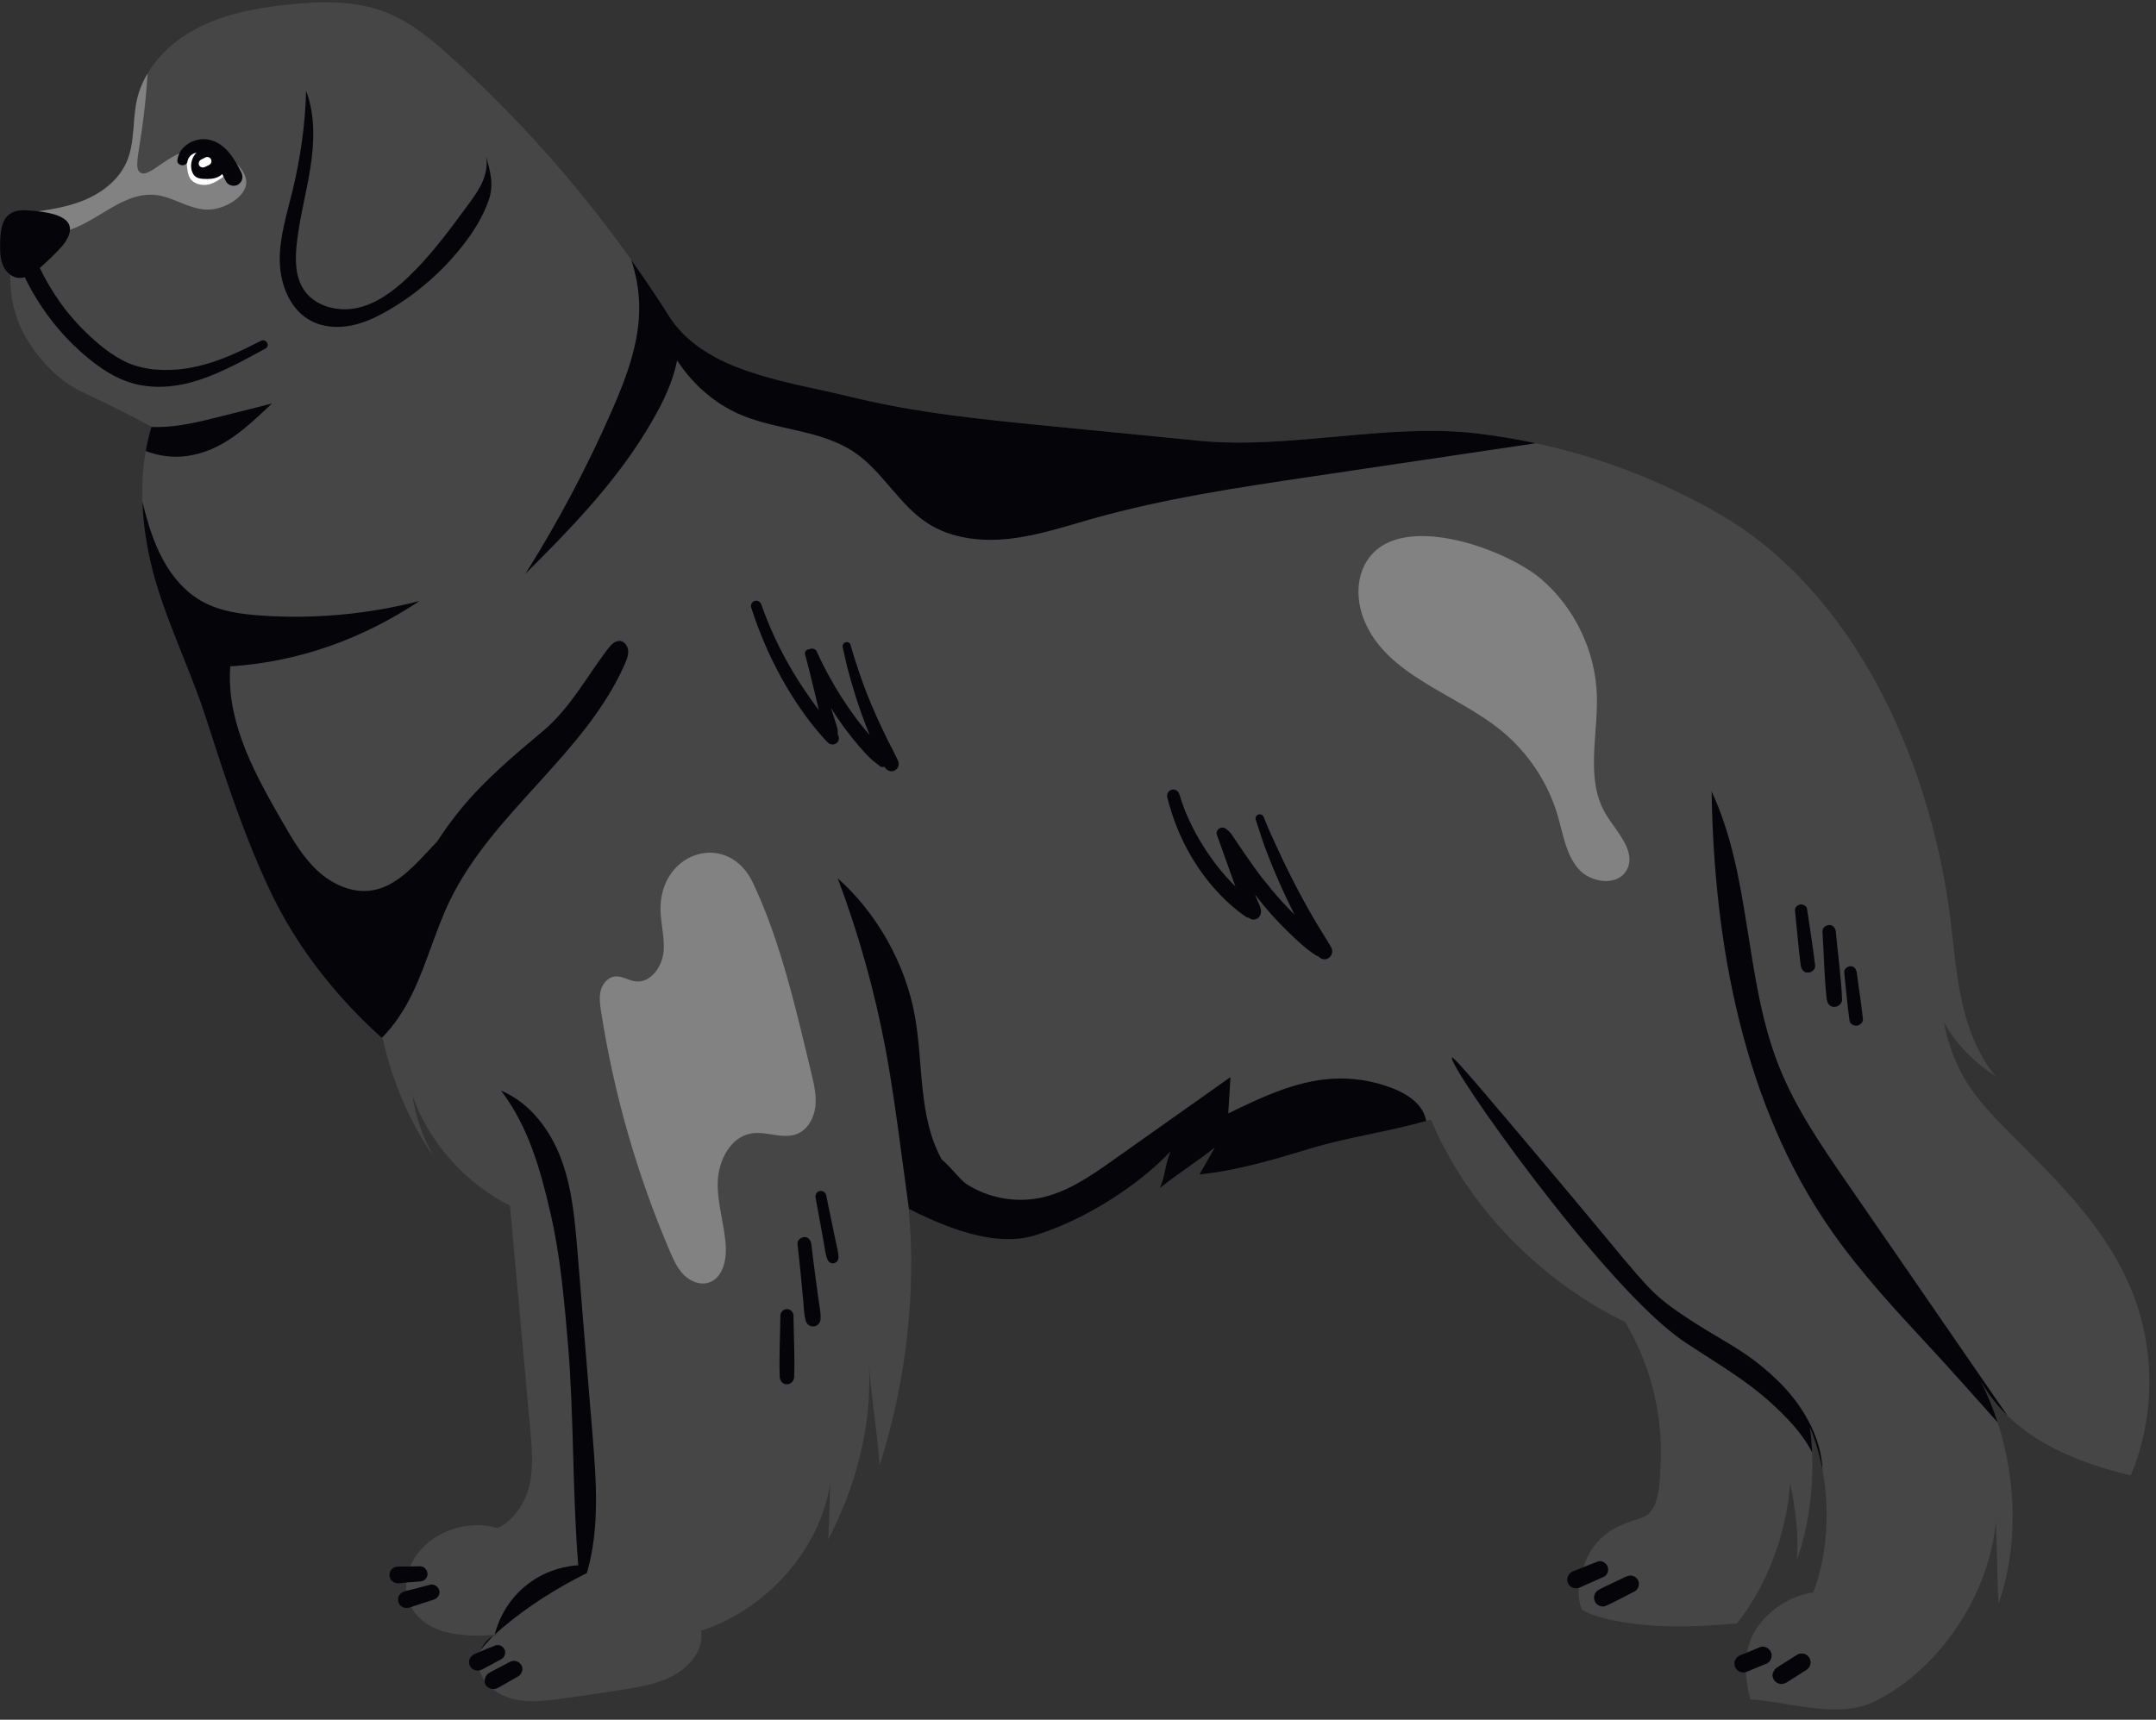
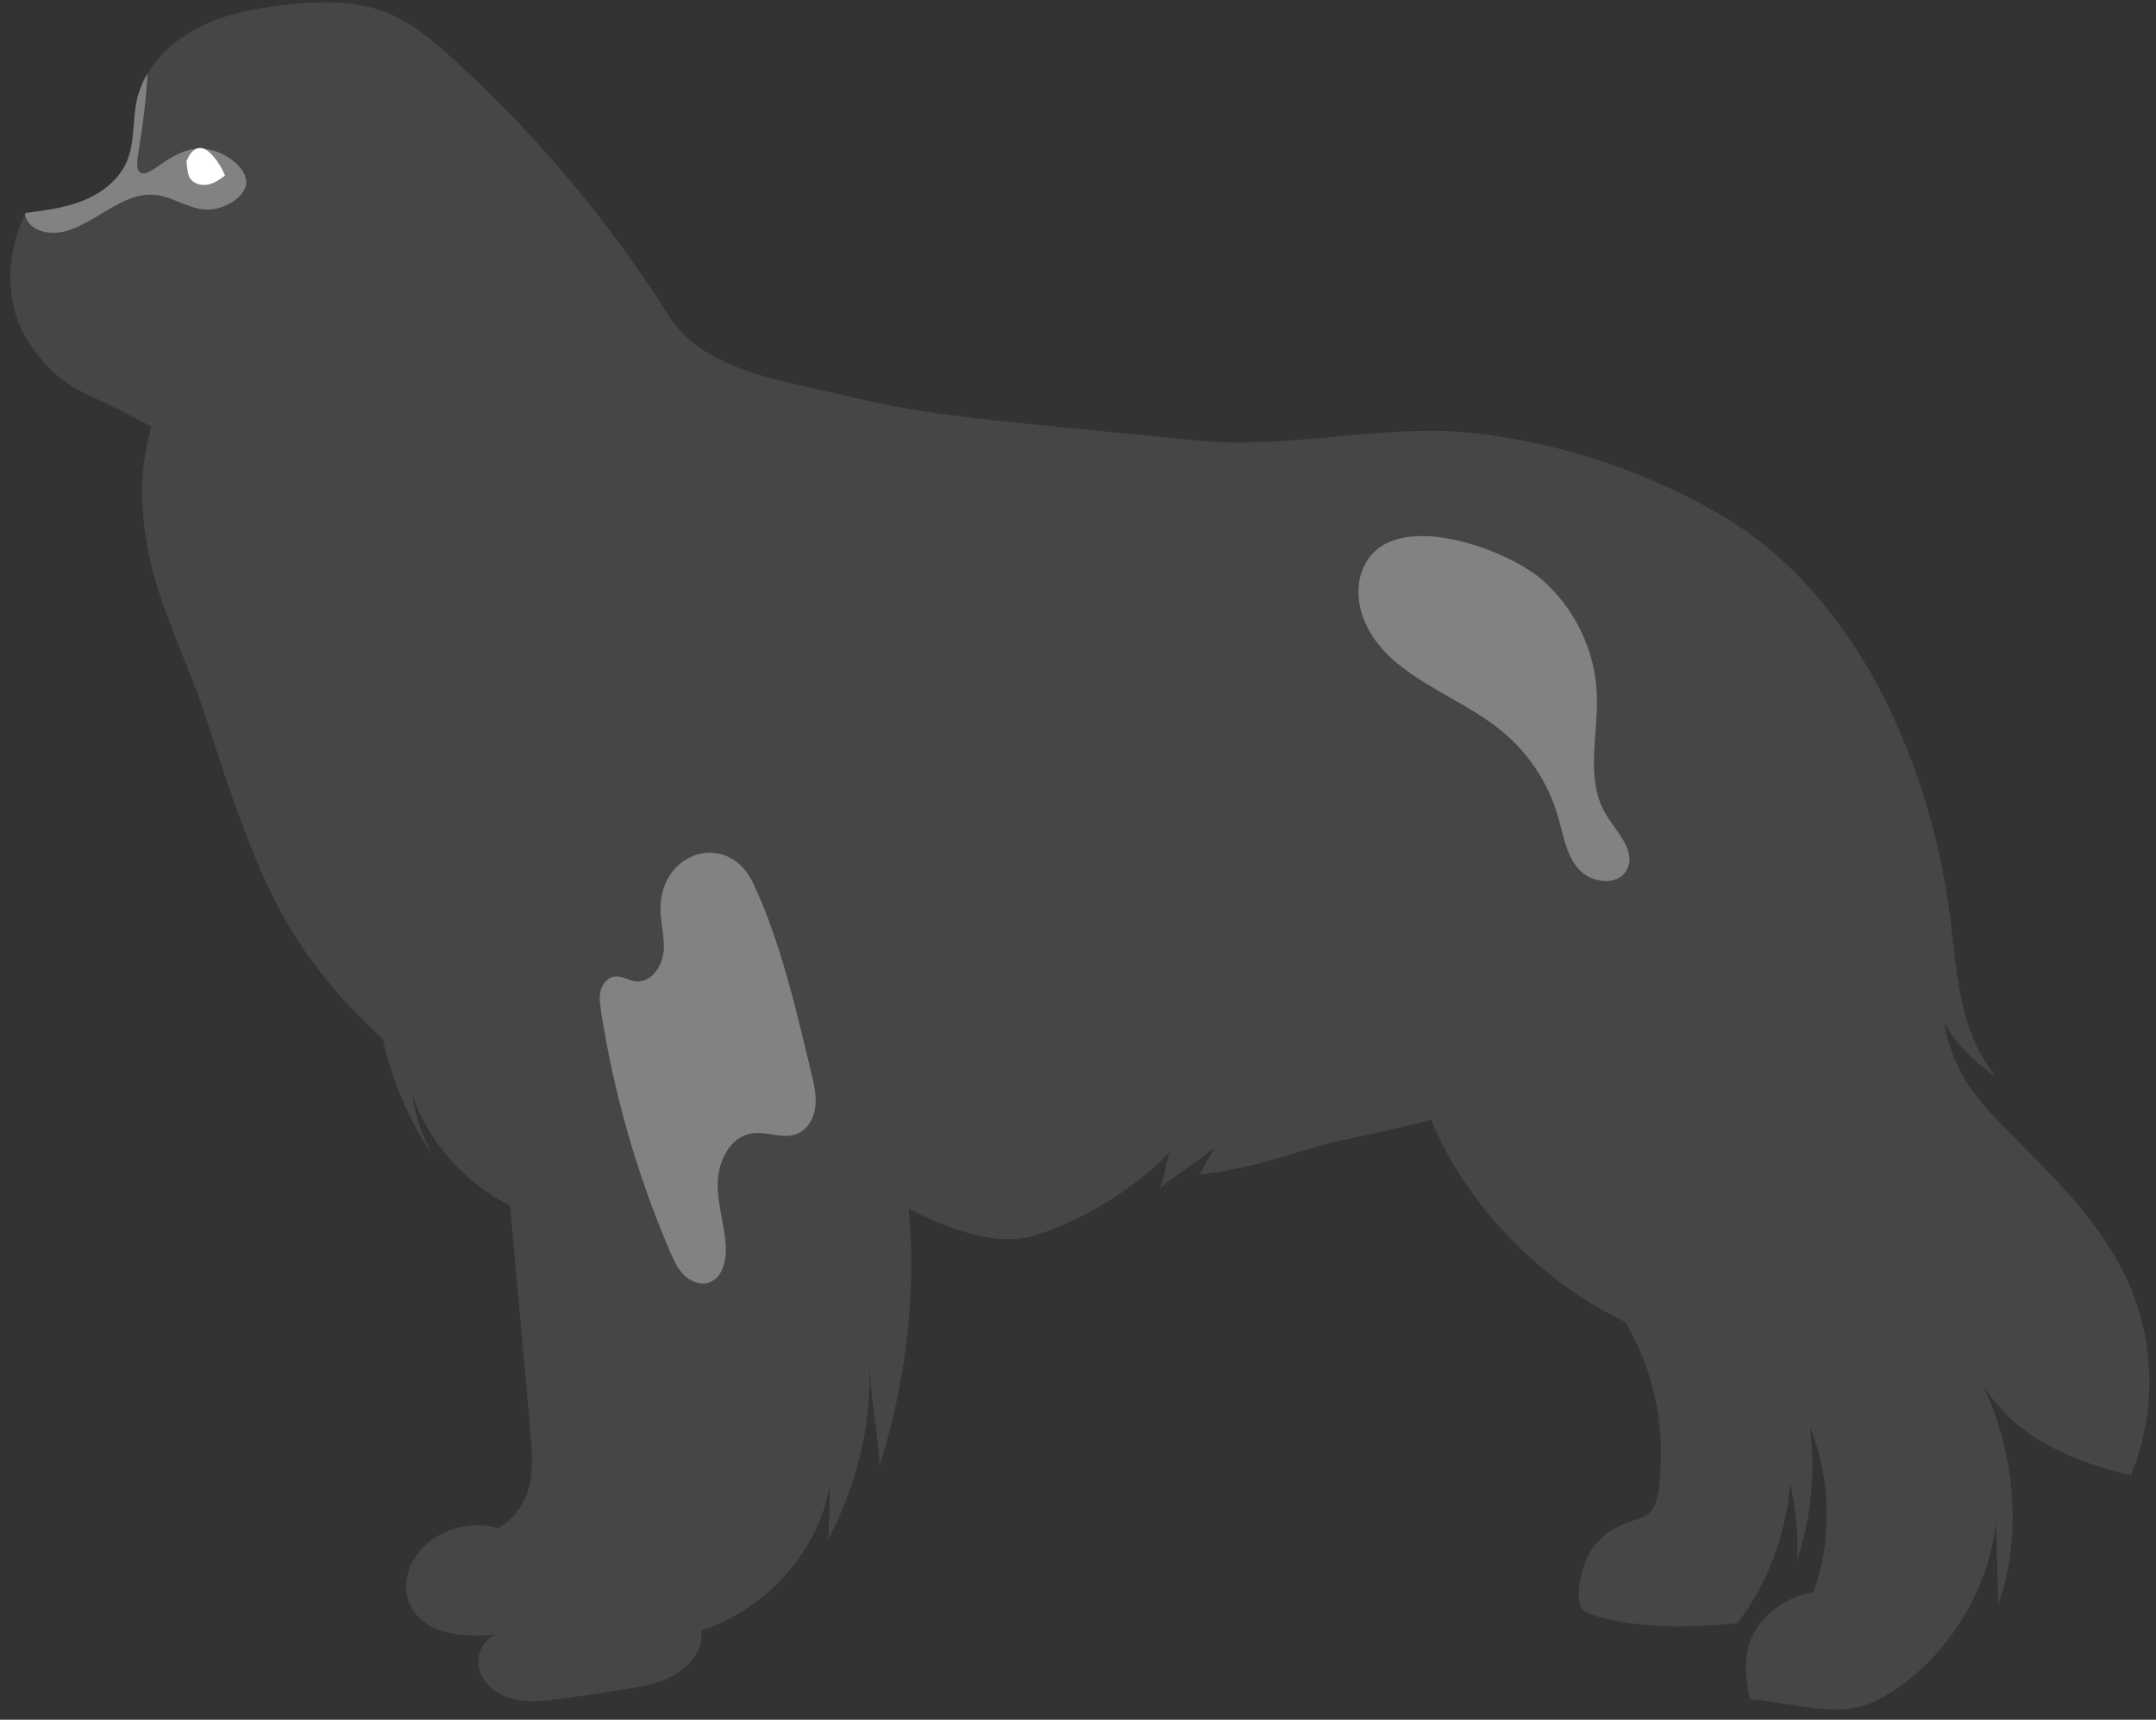
<svg xmlns="http://www.w3.org/2000/svg" height="1511.0" preserveAspectRatio="xMidYMid meet" version="1.0" viewBox="-0.1 -2.0 1893.8 1511.0" width="1893.8" zoomAndPan="magnify">
  <rect x="-0.1" y="-2.0" width="1893.8" height="1511.0" fill="#333333" stroke="none" />
  <g id="change1_1">
    <path d="M1763.235,1241.849c-9.033-8.813-16.998-18.899-23.581-30.509c5.875,11.578,10.903,23.816,14.987,36.479 c0,0,0,0,0,0.016c16.684,51.482,18.129,109.97,0.644,159.378c-0.927-21.208-1.272-51.089-2.199-72.297 c-5.954,63.61-48.481,128.712-105.524,157.524c-32.74,16.543-73.554,1.147-110.158-1.32c-5.624-19.873-6.394-43.941,4.792-61.316 c11.17-17.359,30.022-29.582,50.445-32.708c12.333-31.844,14.815-71.465,8.154-107.299c-0.016-0.031-0.016-0.063-0.016-0.079 c-2.466-13.291-6.19-26.078-11.154-37.735c1.037,7.022,1.712,14.453,2.027,22.135c0,0.016,0,0.016,0,0.016 c1.335,31.577-3.346,67.286-13.495,94.621c1.995-22.512-1.272-45.465-5.765-67.6c-3.236,43.25-19.7,89.327-46.8,123.198 c-36.526,3.409-75.031,4.65-110.897-3.142c-8.75-1.901-17.611-4.195-25.23-8.939c-5.278-12.081-2.309-24.963,1.43-37.61 c3.739-12.662,12.049-23.895,23.062-31.169c8.405-5.546,18.098-8.75,27.666-11.892c15.993-5.247,15.867-28.545,16.841-45.339 c2.545-44.067-8.436-88.809-31.074-126.685c-74.151-35.882-138.986-101.785-170.548-177.868c-1.367,0.408-2.734,0.817-4.116,1.21 c-31.766,9.128-69.737,14.547-100.921,24.005c-32.268,9.787-64.788,19.637-98.344,23.031c4.509-7.934,9.018-15.851,13.526-23.769 c-15.977,12.961-32.3,22.827-48.293,35.787c5.121-11.767,4.242-20.344,9.347-32.111c-27.414,28.733-68.747,55.44-107.456,69.705 c-4.006,1.461-7.996,2.812-11.924,4.006c-20.973,6.363-44.931,2.561-67.773-5.074c-15.082-5.043-29.692-11.751-42.621-18.302 c-0.079-0.031-0.141-0.079-0.22-0.11c7.07,74.34-2.749,154.083-25.45,225.218c-2.137-28.262-7.336-60.028-9.457-88.29 c3.048,52.613-11.28,107.048-35.803,153.707c1.194-17.375,0.817-34.044,2.011-51.403c-7.651,59.085-56.854,113.693-113.74,131.43 c2.639,15.584-7.729,29.095-21.067,37.563c-13.354,8.452-29.393,11.311-44.993,13.825c-18.726,3.032-37.5,5.828-56.289,8.405 c-13.84,1.885-28.042,3.645-41.647,0.487c-13.605-3.158-26.691-12.254-30.65-25.654c-1.681-5.703-1.1-12.034,1.194-17.532 c0.016-0.016,0.016-0.031,0.016-0.031c2.247-5.357,6.111-9.945,11.091-12.395c0.016,0,0.016-0.016,0.031-0.016 c1.634-0.801,3.362-1.382,5.216-1.665c-1.351,0.188-2.702,0.361-4.022,0.518c-5.986,0.676-11.688,0.974-17.407,0.864 c-6.52-0.094-13.055-0.723-20.062-1.917c-14.815-2.514-29.503-10.463-36.321-23.864c-4.949-9.709-5.247-21.476-1.744-31.797 c3.503-10.337,10.589-19.245,19.276-25.859c16.495-12.552,39.024-16.778,58.944-11.028c14.422-7.227,24.665-22.842,27.995-38.615 c3.346-15.789,1.917-32.143,0.456-48.214c-5.907-65.479-11.83-130.958-17.752-196.438c-39.102-19.543-72.093-56.242-85.886-97.716 c3.001,20.03,9.143,37.798,19.308,55.331c-21.853-31.436-36.871-66.877-45.15-104.252c-0.283-0.251-0.581-0.518-0.864-0.785 c-5.907-5.326-11.688-10.793-17.328-16.417c-5.64-5.609-11.107-11.374-16.433-17.297c-25.717-28.498-47.68-60.342-64.128-94.967 c-23.424-49.329-40.218-101.502-56.949-153.502c-4.933-15.333-11.248-31.451-17.768-47.821 c-4.085-10.227-8.232-20.549-12.175-30.839c-6.473-16.857-12.395-33.604-16.495-49.628c-5.059-19.795-8.358-40.265-9.065-60.703 c-0.518-14.956,0.346-29.88,2.938-44.506c1.241-7.132,2.906-14.186,5.011-21.146c0.016-0.063,0.047-0.141,0.063-0.204 c-10.918-5.876-27.602-14.61-48.67-24.712c-10.604-5.09-12.034-5.593-15.286-7.289c-33.776-17.642-50.131-53.273-51.01-55.236 c-7.132-16.056-9.347-31.954-9.018-46.234c0.597-26.346,9.85-47.177,12.819-53.273c0.204-0.424,0.377-0.786,0.518-1.068 c3.676-0.471,7.368-0.943,11.044-1.445h0.047c13.621-1.885,27.194-4.383,39.888-9.536c16.15-6.551,31.059-18.019,37.971-34.028 c7.321-16.951,4.87-36.447,8.955-54.451c1.854-8.169,5.043-15.883,9.3-23.031c9.724-16.417,24.932-29.849,41.883-38.961 c24.335-13.086,52.079-18.349,79.54-21.444c29.77-3.362,60.845-4.195,88.667,6.912c21.884,8.735,40.265,24.288,57.703,40.123 c58.535,53.163,111.305,112.656,157.116,177.099c7.007,9.834,13.841,19.795,20.502,29.865c4.273,6.425,8.468,12.898,12.584,19.418 c2.749,4.336,5.797,8.358,9.143,12.081c34.703,38.882,99.083,46.313,151.083,59.085c56.98,13.998,115.61,19.779,174.004,25.513 c43.988,4.32,87.976,8.656,131.964,12.976c78.079,7.682,164.578-15.616,242.499-6.582c17.721,2.058,35.332,4.98,52.754,8.75 c56.415,12.175,110.928,33.132,160.902,62.007c118.155,68.307,183.901,213.923,202.329,349.17 c3.456,25.309,5.106,50.916,10.29,75.926c5.2,25.026,14.217,49.832,30.619,69.422c-18.129-11.877-35.536-28.686-45.575-47.9 c1.712,12.694,7.478,28.953,13.071,40.485c9.395,19.323,23.753,35.787,38.882,51.057c42.527,42.967,86.751,84.096,110.881,139.536 c22.89,52.534,23.314,114.416,1.162,167.264c-41.333-10.07-80.058-25.12-108.242-52.55 C1763.251,1241.881,1763.251,1241.865,1763.235,1241.849z" fill="#464646" />
  </g>
  <g id="change2_1">
    <path d="M216.178,159.4c-1.235,12.334-20.337,23.601-35.725,22.748c-15.302-0.848-28.702-11.186-43.925-12.835 c-28.765-3.126-51.403,24.366-79.351,31.891c-13.118,3.535-30.352,0.314-34.75-12.537c-0.283-0.817-0.503-1.65-0.644-2.482 c0.204-0.424,0.377-0.786,0.518-1.068c3.676-0.471,7.368-0.943,11.044-1.445h0.047c13.621-1.885,27.194-4.383,39.888-9.536 c16.15-6.551,31.059-18.019,37.971-34.028c7.321-16.951,4.87-36.447,8.955-54.451c1.854-8.169,5.043-15.883,9.3-23.031 c-0.643,11.211-1.967,28.481-5.003,49.577c-3.427,23.816-6.36,33.904-1.532,37.286c9.059,6.347,28.021-23.125,55.912-20.834 C197.771,130.207,217.515,146.058,216.178,159.4z M661.256,773.638c-21.184-44.726-78.517-28.966-81.099,19.569 c-0.721,13.556,3.766,27.035,2.656,40.565c-1.111,13.53-11.435,28.299-24.888,26.479c-6.124-0.828-11.745-4.997-17.887-4.311 c-6.138,0.686-10.827,6.266-12.414,12.235c-1.588,5.969-0.715,12.284,0.232,18.387c11.258,72.569,31.673,143.712,60.606,211.209 c3.138,7.321,6.496,14.778,12.123,20.415c5.627,5.637,14.075,9.147,21.69,6.811c11.95-3.665,15.79-18.772,15.18-31.257 c-0.93-19.026-7.496-37.576-7.114-56.621c0.382-19.045,11.009-40.332,29.83-43.275c13.25-2.072,27.387,5.449,39.832,0.452 c9.189-3.69,14.727-13.552,16.011-23.371s-0.953-19.723-3.272-29.35C699.383,886.121,685.771,825.394,661.256,773.638z M1198.547,494.411c-7.738,15.174-6.607,33.797,0.005,49.494c20.298,48.188,80.094,63.258,120.502,96.443 c23.339,19.168,40.718,45.493,49.174,74.486c4.698,16.108,7.1,33.785,18.064,46.487s34.933,15.701,42.656,0.805 c8.434-16.267-8.973-33.016-18.455-48.695c-18.412-30.442-6.768-69.247-7.951-104.804c-1.289-38.742-19.478-76.627-48.904-101.861 C1322.65,480.193,1224.426,443.666,1198.547,494.411z" fill="#828282" />
  </g>
  <g id="change3_1">
    <path d="M197.531,152.252c-4.415,3.221-9.175,6.755-14.516,7.839c-5.341,1.084-11.405-0.047-15.129-4.037 c-3.566-3.833-3.55-11.264-4.163-16.464c1.147-2.576,2.325-5.2,4.132-7.384c1.791-2.184,4.32-3.928,7.148-4.147 c1.351-0.11,2.655,0.126,3.88,0.597c2.592,0.958,4.917,2.969,6.865,5.027c4.682,4.949,8.468,10.761,11.138,17.03 C197.122,151.215,197.326,151.733,197.531,152.252z" fill="#FFF" />
  </g>
  <g id="change4_1">
-     <path d="M426.009,132.125c0.309,0.932,0.558,1.876,0.762,2.829C426.517,134.022,426.262,133.08,426.009,132.125z M272.902,279.813c10.732,5.736,23.607,6.574,35.541,4.197c11.934-2.377,23.066-7.764,33.554-13.934 c24.535-14.433,46.349-33.474,63.965-55.834c9.654-12.254,18.123-25.635,23.232-40.375c4.785-13.806,1.326-25.143-2.423-38.913 c1.552,7.242,0.185,14.999-2.688,21.885c-3.251,7.792-8.297,14.679-13.295,21.483c-16.419,22.35-32.956,44.834-53.107,63.887 c-12.686,11.995-27.351,22.837-44.435,26.437s-36.951-1.637-46.549-16.221c-7.327-11.133-7.602-25.42-6.29-38.683 c2.263-22.876,8.47-45.168,12.062-67.873c3.592-22.705,4.443-46.579-3.705-68.074c-0.703,29.818-5.054,59.666-12.117,88.644 c-4.899,20.101-11.349,40.196-11.02,60.882C245.957,248.007,254.656,270.06,272.902,279.813z M138.524,373.244 c-1.869,0.016-3.755-0.016-5.64-0.11c-2.105,6.96-3.77,14.013-5.011,21.146c11.688,4.446,24.366,6.143,36.494,4.367 c30.902-4.54,51.639-24.602,74.355-46.062c-15.003,3.786-30.006,7.556-45.009,11.327 C175.568,368.484,157.219,373.071,138.524,373.244z M433.259,1435.412c-4.98,2.451-8.845,7.038-11.091,12.395 C425.435,1443.393,429.237,1439.292,433.259,1435.412z M507.143,1097.742c-2.262-27.445-4.603-55.299-14.202-81.111 c-9.583-25.812-27.524-49.785-52.958-60.358c23.942,31.279,34.578,69.124,43.422,107.503c8.86,38.395,12.222,77.812,15.537,117.055 c5.09,60.012,3.818,132.482,8.908,192.479c-6.877,0.419-28.827,2.629-48.465,19.92c-17.528,15.433-23.154,34.022-24.9,41.019 c2.419-2.278,4.917-4.462,7.415-6.582c21.853-18.443,47.853-34.845,73.491-47.491c11.531-39.558,8.248-81.708,4.87-122.758 C515.893,1204.193,511.51,1150.967,507.143,1097.742z M1559.712,1209.408c-30.125-28.394-48.949-33.078-87.049-59.651 c-27.127-18.919-31.674-28.721-103.746-114.357c-61.371-72.921-92.056-109.381-93.618-108.237 c-5.594,4.096,133.654,202.57,204.136,249.82c25.309,16.967,52.11,32.048,74.764,52.456c14.877,13.401,28.828,27.791,37.453,44.679 c-0.314-7.682-0.99-15.113-2.027-22.135c4.964,11.657,8.688,24.445,11.154,37.735 C1599.647,1259.429,1582.13,1230.538,1559.712,1209.408z M1763.235,1241.849c-23.172-33.635-46.344-67.286-69.532-100.937 c-23.863-34.609-47.711-69.234-71.559-103.843c-22.355-32.441-44.883-65.228-59.478-101.816 c-30.839-77.356-24.115-166.463-59.305-241.934c2.042,134.525,28.011,275.302,104.943,385.664 c25.435,36.479,55.771,69.234,85.996,101.848c19.37,20.894,39.888,44.004,60.342,66.987c-4.085-12.662-9.112-24.9-14.987-36.479 C1746.237,1222.95,1754.202,1233.036,1763.235,1241.849z M544.831,561.214c-4.65-0.675-8.436,3.503-11.264,7.242 c-18.035,23.832-33.337,52.251-56.242,71.465c-25.717,21.538-51.592,43.265-72.863,69.203c-7.384,9.002-14.139,18.428-20.486,28.137 c-3.519,3.755-7.069,7.525-10.604,11.28c-13.181,14.013-27.838,28.844-46.847,31.797c-17.281,2.702-34.845-5.357-47.68-17.234 c-12.851-11.893-21.774-27.288-30.525-42.433c-23.691-41.066-48.151-84.991-46.407-132.388c0.063-1.602,0.157-3.205,0.283-4.807 c0.283-0.016,0.55-0.031,0.833-0.047c60.232-4.053,115.076-24.099,165.442-57.373c-45.292,11.672-92.485,16.008-139.143,12.804 c-18.114-1.241-36.683-3.786-52.456-12.756c-16.668-9.473-28.875-25.45-37.091-42.778c-6.708-14.17-11.013-29.299-14.846-44.538 c0.707,20.439,4.006,40.909,9.065,60.703c4.1,16.024,10.023,32.771,16.495,49.628c3.943,10.29,8.091,20.612,12.175,30.839 c6.52,16.37,12.835,32.488,17.768,47.821c16.731,52,33.525,104.173,56.949,153.502c16.448,34.625,38.411,66.469,64.128,94.967 c5.326,5.923,10.793,11.688,16.433,17.297c5.64,5.624,11.421,11.091,17.328,16.417c11.123-11.138,20.03-24.963,26.896-39.165 c12.757-26.393,20.124-55.142,32.897-81.519C432.85,711.26,514.275,660.47,548.916,581.009c1.555-3.598,3.048-7.399,2.749-11.311 C551.367,565.786,548.712,561.78,544.831,561.214z M814.713,457.748c20.941,13.495,47.256,16.386,72.015,13.605 c24.759-2.765,48.591-10.746,72.58-17.517c63.17-17.831,128.319-27.54,193.264-37.186c65.464-9.74,130.927-19.449,196.375-29.189 c-17.422-3.77-35.033-6.692-52.754-8.75c-77.922-9.033-164.421,14.265-242.499,6.582c-43.988-4.32-87.976-8.656-131.964-12.976 c-58.394-5.734-117.024-11.515-174.004-25.513c-52-12.772-116.38-20.203-151.083-59.085c-3.346-3.723-6.394-7.745-9.143-12.081 c-4.116-6.52-8.311-12.992-12.584-19.418c-6.661-10.07-13.495-20.03-20.502-29.865c3.927,12.128,6.41,24.649,6.897,37.61 c1.225,33.117-10.918,65.196-24.256,95.548c-21.633,49.282-46.91,96.978-75.565,142.553c38.568-38.364,76.963-77.984,105.414-124.36 c12.065-19.685,23.314-40.406,27.728-63.06c1.587,2.388,3.126,4.572,4.524,6.488c13.573,18.459,31.986,33.462,53.288,42.087 c32.064,12.976,69.517,12.788,98.109,32.268C775.265,412.331,789.593,441.535,814.713,457.748z M1222.843,954.089 c-17.03-6.63-35.536-9.442-53.775-8.185c-31.891,2.184-61.536,16.417-90.27,30.383c0.644-10.636,1.288-21.271,1.932-31.923 c-34.311,24.288-68.606,48.575-102.916,72.863c-19.92,14.092-40.642,28.545-64.584,33.321c-21.868,4.367-45.37-0.047-64.16-12.05 c-5.461-3.485-13.906-15.096-21.984-21.763c-20.859-37.78-15.904-84.224-23.716-126.806c-8.295-45.308-33.211-89.657-67.647-120.26 c18.334,48.622,32.394,98.832,41.993,149.889c5.703,30.352,9.819,60.97,13.935,91.573c2.199,16.354,4.414,32.708,6.614,49.062 c12.929,6.539,27.523,13.239,42.602,18.281c0.007,0.007,0.013,0.014,0.019,0.021c0.306,0.102,0.614,0.196,0.921,0.297 c0.091,0.03,0.183,0.058,0.274,0.088c3.197,1.048,6.413,2.014,9.639,2.891c0.386,0.105,0.771,0.213,1.157,0.315 c0.824,0.218,1.648,0.425,2.473,0.63c0.509,0.127,1.018,0.252,1.528,0.373c0.774,0.185,1.548,0.365,2.323,0.537 c0.573,0.128,1.146,0.249,1.719,0.37c0.73,0.154,1.46,0.309,2.19,0.452c0.689,0.135,1.376,0.255,2.064,0.379 c0.856,0.154,1.711,0.304,2.566,0.442c1.018,0.164,2.035,0.321,3.05,0.459c0.543,0.074,1.085,0.134,1.627,0.201 c0.796,0.098,1.592,0.193,2.386,0.275c0.557,0.057,1.113,0.106,1.669,0.155c0.794,0.07,1.586,0.132,2.377,0.184 c0.533,0.035,1.066,0.069,1.597,0.096c0.858,0.044,1.714,0.073,2.568,0.096c0.454,0.012,0.909,0.03,1.362,0.036 c1.208,0.016,2.411,0.01,3.61-0.02c0.096-0.002,0.193,0,0.288-0.003c1.303-0.037,2.599-0.107,3.89-0.2 c0.367-0.027,0.731-0.066,1.097-0.097c0.924-0.079,1.845-0.168,2.762-0.278c0.442-0.053,0.882-0.114,1.323-0.174 c0.851-0.116,1.698-0.246,2.541-0.39c0.442-0.075,0.883-0.151,1.323-0.234c0.882-0.167,1.758-0.354,2.631-0.553 c0.377-0.086,0.756-0.163,1.131-0.255c1.237-0.302,2.468-0.629,3.685-0.999c3.927-1.194,7.918-2.545,11.924-4.006 c38.709-14.265,80.042-40.972,107.456-69.705c-5.106,11.767-4.226,20.344-9.347,32.111c15.993-12.961,32.315-22.827,48.293-35.787 c-4.509,7.918-9.018,15.836-13.526,23.769c33.557-3.393,66.076-13.244,98.344-23.031c31.184-9.457,69.155-14.877,100.921-24.005 c-0.393-2.027-1.005-4.022-1.854-6.001C1245.968,965.558,1234.374,958.567,1222.843,954.089z M175.774,331.555 c19.99-6.779,38.78-17.241,57.287-27.258c4.496-2.434,0.528-9.109-3.989-6.825c-16.03,8.105-31.98,16.042-49.389,20.776 c-4.168,1.133-8.38,2.11-12.632,2.875c-1.041,0.187-2.085,0.362-3.13,0.524c-0.196,0.031-1.248,0.189-0.99,0.155 c-0.719,0.101-1.439,0.198-2.158,0.302c-1.393,0.203-0.624,0.085-0.317,0.046c-0.463,0.059-0.926,0.115-1.389,0.168 c-1.275,0.147-2.553,0.273-3.832,0.378c-4.305,0.353-8.63,0.464-12.947,0.298c-2.094-0.081-4.192-0.193-6.281-0.361 c-0.927-0.074-1.853-0.163-2.778-0.265c-0.253-0.028-0.505-0.06-0.757-0.09c-0.077-0.016-1.094-0.154-1.34-0.194 c-4.222-0.673-8.427-1.619-12.509-2.893c-2-0.624-3.946-1.364-5.899-2.117c-0.002-0.001-0.002-0.001-0.005-0.002 c-0.02-0.01-0.023-0.011-0.046-0.022c-0.521-0.245-1.052-0.469-1.574-0.712c-1.044-0.486-2.077-0.994-3.1-1.523 c-3.689-1.906-7.238-4.076-10.665-6.418c-1.718-1.174-3.406-2.392-5.068-3.645c-0.226-0.17-0.45-0.342-0.674-0.513 c-0.155-0.123-0.606-0.474-0.767-0.603c-0.984-0.779-1.96-1.569-2.929-2.368c-6.084-5.018-11.87-10.397-17.326-16.092 c-2.766-2.886-5.447-5.854-8.038-8.897c-1.261-1.481-2.501-2.979-3.72-4.495c-0.542-0.674-1.077-1.352-1.612-2.031 c-0.053-0.067-0.082-0.104-0.124-0.158c-0.343-0.449-0.686-0.898-1.026-1.349c-5.331-7.076-10.205-14.496-14.579-22.201 c-2.24-3.946-4.349-7.966-6.321-12.053c-0.09-0.187-0.172-0.379-0.262-0.566c0.044-0.039,0.091-0.077,0.135-0.115 c6.5-5.653,12.692-11.661,18.539-17.987c5.314-5.75,11.806-16.472,4.615-23.412c-7.163-6.913-23.49-8.238-32.836-8.984 c-5.661-0.452-11.747-0.319-16.463,2.843c-7.748,5.194-8.679,16.025-8.834,25.352c-0.103,6.182-0.185,12.511,1.822,18.36 c2.007,5.848,6.555,11.218,12.617,12.436c2.432,0.489,4.824,0.287,7.145-0.37c12.533,25.766,30.032,49.034,51.785,67.809 c13.849,11.953,29.315,22.552,47.454,26.536C139.067,339.894,158.274,337.489,175.774,331.555z M155.698,138.797 c0.783-6.404,4.355-11.269,9.766-14.678c5.389-3.396,12.21-4.728,18.417-3.29c14.216,3.294,21.948,16.614,27.981,28.673 c1.958,3.914,0.942,8.267-2.8,10.68c-3.368,2.172-8.872,0.872-10.68-2.8c-1.065-2.164-2.152-4.314-3.29-6.434 c-0.876,0.834-1.831,1.566-2.903,2.137c-4.022,2.199-8.829,2.356-13.416,2.089c-2.278-0.126-4.65-0.393-6.582-1.618 c-2.325-1.477-3.645-4.163-4.163-6.865c-0.99-5.165,0.741-10.777,4.435-14.517c-0.021,0.005-0.027,0.008-0.051,0.014 c-0.533,0.138-1.067,0.259-1.591,0.429c-3.106,1.01-5.625,3.724-6.298,7.375C163.607,144.959,155.088,143.788,155.698,138.797z M185.559,139.138c-0.022-0.492-0.168-0.949-0.438-1.373c-0.508-0.789-1.266-1.483-2.208-1.698 c-0.327-0.044-0.655-0.088-0.982-0.132c-0.667,0.002-1.288,0.17-1.865,0.504c-0.724,0.365-1.448,0.73-2.172,1.095 c-0.355,0.179-0.717,0.35-1.067,0.54c-0.168,0.091-0.336,0.188-0.5,0.287c-0.904,0.545-1.522,1.417-1.771,2.44 c-0.14,0.447-0.16,0.894-0.06,1.341c0.02,0.448,0.153,0.864,0.399,1.25c0.175,0.227,0.351,0.454,0.526,0.681 c0.42,0.417,0.914,0.705,1.484,0.865c0.076,0.032,0.151,0.066,0.228,0.096c0.342,0.108,0.687,0.149,1.035,0.125 c0.658-0.002,1.272-0.168,1.841-0.498c0.178-0.077,0.357-0.15,0.533-0.23c0.363-0.164,0.716-0.353,1.073-0.53 c0.727-0.36,1.454-0.721,2.181-1.081c0.431-0.232,0.776-0.549,1.037-0.951c0.327-0.357,0.547-0.776,0.661-1.256 C185.647,140.12,185.669,139.629,185.559,139.138z M727.128,650.488c2.146,2.204,5.899,2.154,8.054,0 c2.128-2.128,1.978-4.962,0.545-7.264c0.02-0.159,0.051-0.31,0.059-0.476c0.087-1.897,0.02-3.479-0.533-5.335 c-0.446-1.496-0.892-2.992-1.337-4.488c-0.893-2.996-1.828-5.971-2.806-8.941c-0.447-1.357-0.897-2.714-1.346-4.071 c7.136,11.667,15.293,22.695,24.171,33.098c2.67,3.129,5.425,6.173,8.279,9.135c3.221,3.343,6.814,6.206,10.524,8.991 c1.195,0.897,2.761,1.003,4.208,0.612c0.139,0.237,0.261,0.485,0.401,0.72c1.735,2.897,5.881,4.219,8.833,2.316 c3.178-2.049,3.824-5.538,2.316-8.833c-2.965-6.478-6.463-12.723-9.59-19.127c-3.12-6.391-6.149-12.839-9.078-19.32 c-5.835-12.912-11.045-26.106-15.522-39.55c-2.56-7.685-5.154-15.386-7.24-23.213c-1.2-4.501-7.987-2.601-6.959,1.918 c1.611,7.085,3.08,14.187,4.966,21.207c1.88,6.999,3.915,13.962,6.078,20.878c3.714,11.879,7.915,23.613,12.693,35.107 c-1.943-2.222-3.877-4.453-5.745-6.738c-1.124-1.375-2.234-2.762-3.33-4.16c-0.049-0.062-0.359-0.459-0.52-0.666 c-0.119-0.154-0.276-0.357-0.275-0.356c-0.675-0.883-1.346-1.769-2.011-2.66c-8.771-11.75-16.68-24.155-23.73-37.01 c-3.929-7.163-7.634-14.525-10.966-21.984c-0.984-2.202-4.109-2.897-6.131-2.009c-0.128,0.056-0.246,0.135-0.369,0.203 c-2.22,0.062-4.44,1.874-3.676,4.659c3.272,11.919,6.102,23.953,9.046,35.958c1.059,4.317,2.064,8.647,3.069,12.977 c-5.115-6.768-10.015-13.717-14.673-20.807c-9.475-14.421-17.945-29.579-25.107-45.281c-3.998-8.765-7.571-17.711-10.775-26.796 c-0.833-2.362-3.169-3.938-5.707-3.24c-2.346,0.645-4.007,3.311-3.24,5.707c10.849,33.904,26.772,66.506,47.802,95.273 C713.569,635.216,719.959,643.123,727.128,650.488z M1131.696,817.111c7.455,7.209,15.241,14.635,24.01,20.228 c0.721,0.46,1.448,0.728,2.169,0.886c2.189,2.447,5.856,3.597,8.838,1.674c3.18-2.05,4.432-6.133,2.492-9.505 c-4.221-7.336-8.857-14.466-13.206-21.731c-4.29-7.166-8.389-14.446-12.344-21.801c-7.968-14.818-15.478-29.776-22.439-45.094 c-3.844-8.458-7.896-16.901-11.167-25.594c-0.705-1.873-2.503-3.154-4.56-2.589c-1.843,0.507-3.24,2.657-2.589,4.56 c2.738,8.001,5.104,16.095,8.011,24.044c2.982,8.154,6.276,16.192,9.671,24.181c5.1,12.003,10.597,23.769,16.495,35.369 c-3.841-3.834-7.596-7.753-11.252-11.762c-5.909-6.48-11.444-13.254-16.879-20.132c-0.542-0.685-1.08-1.374-1.615-2.064 c-0.185-0.243-0.716-0.936-0.737-0.964c-0.266-0.35-0.532-0.7-0.796-1.051c-1.39-1.842-2.758-3.7-4.105-5.573 c-2.63-3.656-5.169-7.378-7.754-11.066c-2.773-3.957-5.477-7.972-8.176-11.978c-1.348-2.001-2.634-4.048-4.012-6.029 c-0.854-1.226-1.837-2.111-2.861-3.154c-0.429-0.437-0.864-0.739-1.322-0.996c-1.248-1.768-4.083-2.255-5.92-1.447 c-2.124,0.933-3.8,3.55-2.914,5.937c5.605,15.092,10.782,30.328,16.315,45.441c-5.616-5.703-10.973-11.657-15.976-17.952 c-0.062-0.078-0.196-0.251-0.296-0.38c-0.164-0.214-0.328-0.428-0.491-0.643c-0.632-0.834-1.258-1.673-1.876-2.517 c-1.176-1.604-2.329-3.225-3.48-4.846c-2.304-3.243-4.508-6.556-6.608-9.935c-4.131-6.646-7.898-13.544-11.247-20.617 c-2.027-4.281-3.237-7.101-4.835-11.231c-1.664-4.299-3.131-8.662-4.446-13.08c-0.844-2.833-3.841-4.618-6.734-3.823 c-2.917,0.802-4.539,3.855-3.823,6.734c8.025,32.267,23.872,62.342,47.104,86.257c6.72,6.918,13.898,13.128,21.836,18.612 c0.8,0.553,1.709,0.817,2.639,0.891c1.095,0.962,2.46,1.581,4.232,1.589c4.544,0.02,7.02-4.137,6.461-8.294 c-0.38-2.831-1.881-5.575-2.953-8.213c-0.748-1.839-1.522-3.665-2.279-5.499C1111.186,795.754,1121.086,806.851,1131.696,817.111z M731.168,1075.127c-1.892-9.088-3.772-18.179-5.649-27.27c-0.52-2.52-3.494-3.976-5.858-3.326c-2.662,0.732-3.79,3.319-3.326,5.858 c1.647,9.02,3.293,18.041,4.925,27.063c0.793,4.383,1.586,8.766,2.379,13.149c0.824,4.551,1.232,9.495,2.977,13.796 c0.933,2.298,2.829,3.966,5.467,3.569c2.425-0.365,4.314-2.364,4.321-4.894c0.012-4.728-1.398-9.512-2.358-14.122 C733.086,1084.343,732.127,1079.735,731.168,1075.127z M716.586,1123.034c-1.449-10.684-2.71-21.147-4.036-32.027 c-0.382-3.137-2.515-6.222-6.063-6.063c-2.991,0.134-6.43,2.686-6.063,6.063c1.208,11.113,2.418,22.222,3.474,33.351 c0.516,5.429,1.031,10.859,1.546,16.288c0.561,5.91,0.582,12.34,2.273,18.043c0.938,3.165,3.983,5.168,7.245,4.73 c3.35-0.45,5.531-3.166,5.725-6.485c0.334-5.707-1.088-11.661-1.854-17.314C718.085,1134.091,717.336,1128.562,716.586,1123.034z M691.139,1148.222c-3.156,0-5.734,2.64-5.768,5.768c-0.197,17.959-1.233,36-0.565,53.95c0.123,3.307,2.825,6.49,6.333,6.333 c3.537-0.158,6.201-2.782,6.333-6.333c0.668-17.95-0.367-35.991-0.565-53.95C696.873,1150.873,694.281,1148.222,691.139,1148.222z M1587.961,852.614c3.107-0.139,6.739-2.808,6.333-6.333c-1.913-16.626-4.764-33.154-7.093-49.725 c-0.368-2.62-3.572-4.222-5.925-3.868c-2.416,0.363-4.971,2.598-4.682,5.304c1.715,16.084,2.917,32.252,5.034,48.289 C1582.06,849.552,1584.231,852.781,1587.961,852.614z M1611.217,882.716c3.524-0.158,6.876-2.96,6.726-6.726 c-0.791-19.876-3.71-39.624-5.475-59.425c-0.272-3.048-2.504-6.017-5.867-5.867c-3.005,0.135-6.084,2.587-5.867,5.867 c1.31,19.794,1.479,39.708,3.757,59.425C1604.894,879.473,1607.296,882.891,1611.217,882.716z M1631.064,899.159 c2.693-0.362,5.5-2.914,5.193-5.883c-1.41-13.667-3.649-27.217-5.441-40.837c-0.387-2.944-2.25-5.498-5.499-5.498 c-2.719,0-5.828,2.528-5.499,5.498c1.568,14.148,2.709,28.328,4.673,42.429C1624.902,897.806,1628.452,899.51,1631.064,899.159z M354.151,1388.727c1.626-0.148,3.251-0.296,4.877-0.444c3.249-0.296,6.497-0.532,9.753-0.745c1.78-0.116,3.432-0.666,4.721-1.955 c1.158-1.158,2.03-3.058,1.956-4.721c-0.158-3.528-2.937-6.789-6.677-6.677c-3.317,0.1-6.629,0.171-9.948,0.185 c-1.626,0.007-3.251,0.013-4.877,0.02c-2.212,0.009-4.445-0.105-6.621,0.364c-1.658,0.358-3.573,1.861-4.361,3.353 c-0.779,1.474-1.089,2.994-0.866,4.653c0.206,1.531,0.835,3.114,2.007,4.19c0.492,0.38,0.985,0.761,1.477,1.141 c1.138,0.66,2.366,0.992,3.683,0.996C350.83,1389.269,352.59,1388.869,354.151,1388.727z M377.415,1390.483 c-3.743,0.999-7.488,1.983-11.241,2.94c-1.877,0.479-3.753,0.957-5.63,1.436c-1.836,0.468-3.862,0.775-5.613,1.497 c-1.857,0.767-3.356,1.589-4.412,3.393c-0.926,1.582-1.318,3.915-0.744,5.689c0.578,1.786,1.685,3.51,3.393,4.412 c1.847,0.976,3.635,1.109,5.689,0.744c1.868-0.332,3.738-1.163,5.542-1.756c1.842-0.606,3.683-1.212,5.525-1.817 c3.683-1.212,7.373-2.396,11.068-3.567c3.349-1.061,5.846-4.725,4.698-8.274C384.559,1391.69,381.057,1389.511,377.415,1390.483z M431.623,1460.493c2.936-1.539,5.78-3.216,8.717-4.748c3.079-1.606,4.253-6.159,2.378-9.068c-0.912-1.415-2.271-2.661-3.961-3.046 c-0.587-0.079-1.175-0.158-1.762-0.237c-1.196,0.004-2.311,0.306-3.345,0.905c-0.489,0.209-0.978,0.417-1.466,0.626 c-3.059,1.02-6.002,2.379-8.968,3.641c-1.26,0.536-2.52,1.072-3.78,1.608c-1.251,0.532-2.805,0.95-3.89,1.771 c-1.542,1.167-2.978,2.468-3.433,4.464c-0.38,1.67-0.293,3.278,0.377,4.864c1.464,3.469,5.151,5.204,8.812,4.325 c2.043-0.49,4.059-1.823,5.924-2.8C428.69,1462.03,430.156,1461.261,431.623,1460.493z M447.69,1458.24 c-3.412,1.794-6.825,3.589-10.237,5.383c-1.651,0.868-3.302,1.736-4.953,2.605c-0.879,0.462-1.78,0.896-2.625,1.418 c-1.379,0.853-2.41,1.792-3.2,3.223c-0.808,1.462-0.915,2.457-1.067,4.106c-0.207,2.245,1.424,4.873,3.38,5.892 c1.403,0.731,2.502,1.129,4.098,1.174c1.733,0.048,2.99-0.417,4.519-1.171c0.891-0.439,1.743-0.957,2.606-1.45 c1.618-0.925,3.237-1.849,4.855-2.773c3.344-1.911,6.689-3.821,10.033-5.732c3.335-1.906,4.766-6.733,2.633-10.042 C455.499,1457.409,451.331,1456.326,447.69,1458.24z M1412.266,1378.956c0.37-1.625,0.285-3.188-0.366-4.731 c-1.291-3.058-5.18-5.51-8.572-4.207c-3.62,1.391-7.226,2.811-10.826,4.251c-1.734,0.694-3.469,1.388-5.203,2.082 c-0.934,0.374-1.868,0.747-2.803,1.118c-1.39,0.552-2.984,0.995-4.211,1.814c-3.198,2.137-4.674,5.932-3.137,9.575 c1.533,3.632,5.255,5.237,9.046,4.44c1.434-0.302,2.878-1.14,4.24-1.746c0.919-0.409,1.839-0.815,2.759-1.222 c1.709-0.755,3.417-1.51,5.126-2.264c3.547-1.567,7.083-3.152,10.609-4.767C1410.422,1382.614,1411.91,1380.521,1412.266,1378.956z M1428.2,1383.272c-4.079,1.932-8.176,3.83-12.235,5.804c-4.03,1.959-8.251,3.74-12.116,6.008c-3.327,1.953-4.64,6.137-3.16,9.644 c0.626,1.484,1.696,2.919,3.16,3.693c1.71,0.903,4.074,1.547,5.951,0.778c4.708-1.927,9.21-4.369,13.753-6.655 c4.096-2.06,8.154-4.198,12.229-6.301c3.498-1.806,4.813-6.991,2.695-10.277C1436.116,1382.306,1432.009,1381.468,1428.2,1383.272z M1552.22,1445.923c-1.732-0.915-4.133-1.571-6.034-0.789c-2.901,1.194-5.802,2.387-8.703,3.581 c-1.423,0.586-2.846,1.171-4.269,1.757c-1.961,0.807-4.101,1.504-5.956,2.511c-2.158,1.172-4.191,4.168-3.859,6.729 c0.176,1.361,0.186,2.768,1.064,3.933c0.406,0.526,0.812,1.052,1.219,1.577c0.706,0.76,1.542,1.297,2.508,1.611 c1.584,0.669,3.385,0.885,5.074,0.393c1.458-0.425,2.874-1.142,4.279-1.72c1.423-0.586,2.846-1.171,4.269-1.757 c2.846-1.171,5.692-2.342,8.538-3.513c1.019-0.242,1.907-0.709,2.663-1.402c0.852-0.552,1.525-1.285,2.017-2.197 c0.982-1.678,1.398-4.152,0.789-6.034C1555.205,1448.708,1554.031,1446.88,1552.22,1445.923z M1584.577,1451.071 c-2.015-0.459-4.24-0.346-6.034,0.789c-3.149,1.992-6.297,3.985-9.446,5.977c-1.549,0.98-3.099,1.961-4.648,2.941 c-0.8,0.506-1.599,1.012-2.399,1.518c-0.87,0.551-1.721,1.071-2.484,1.794c-1.277,1.209-1.708,2.309-2.377,3.9 c-0.904,2.15,0.034,4.899,1.358,6.612c1.499,1.94,3.513,2.869,5.956,2.989c3.105,0.153,5.665-1.908,8.15-3.48 c1.499-0.948,2.999-1.897,4.498-2.846c3.099-1.961,6.197-3.922,9.296-5.882c1.702-1.077,3.057-2.713,3.599-4.68 c0.516-1.874,0.283-4.37-0.789-6.034C1588.179,1452.998,1586.574,1451.526,1584.577,1451.071z" fill="#050409" />
-   </g>
+     </g>
</svg>